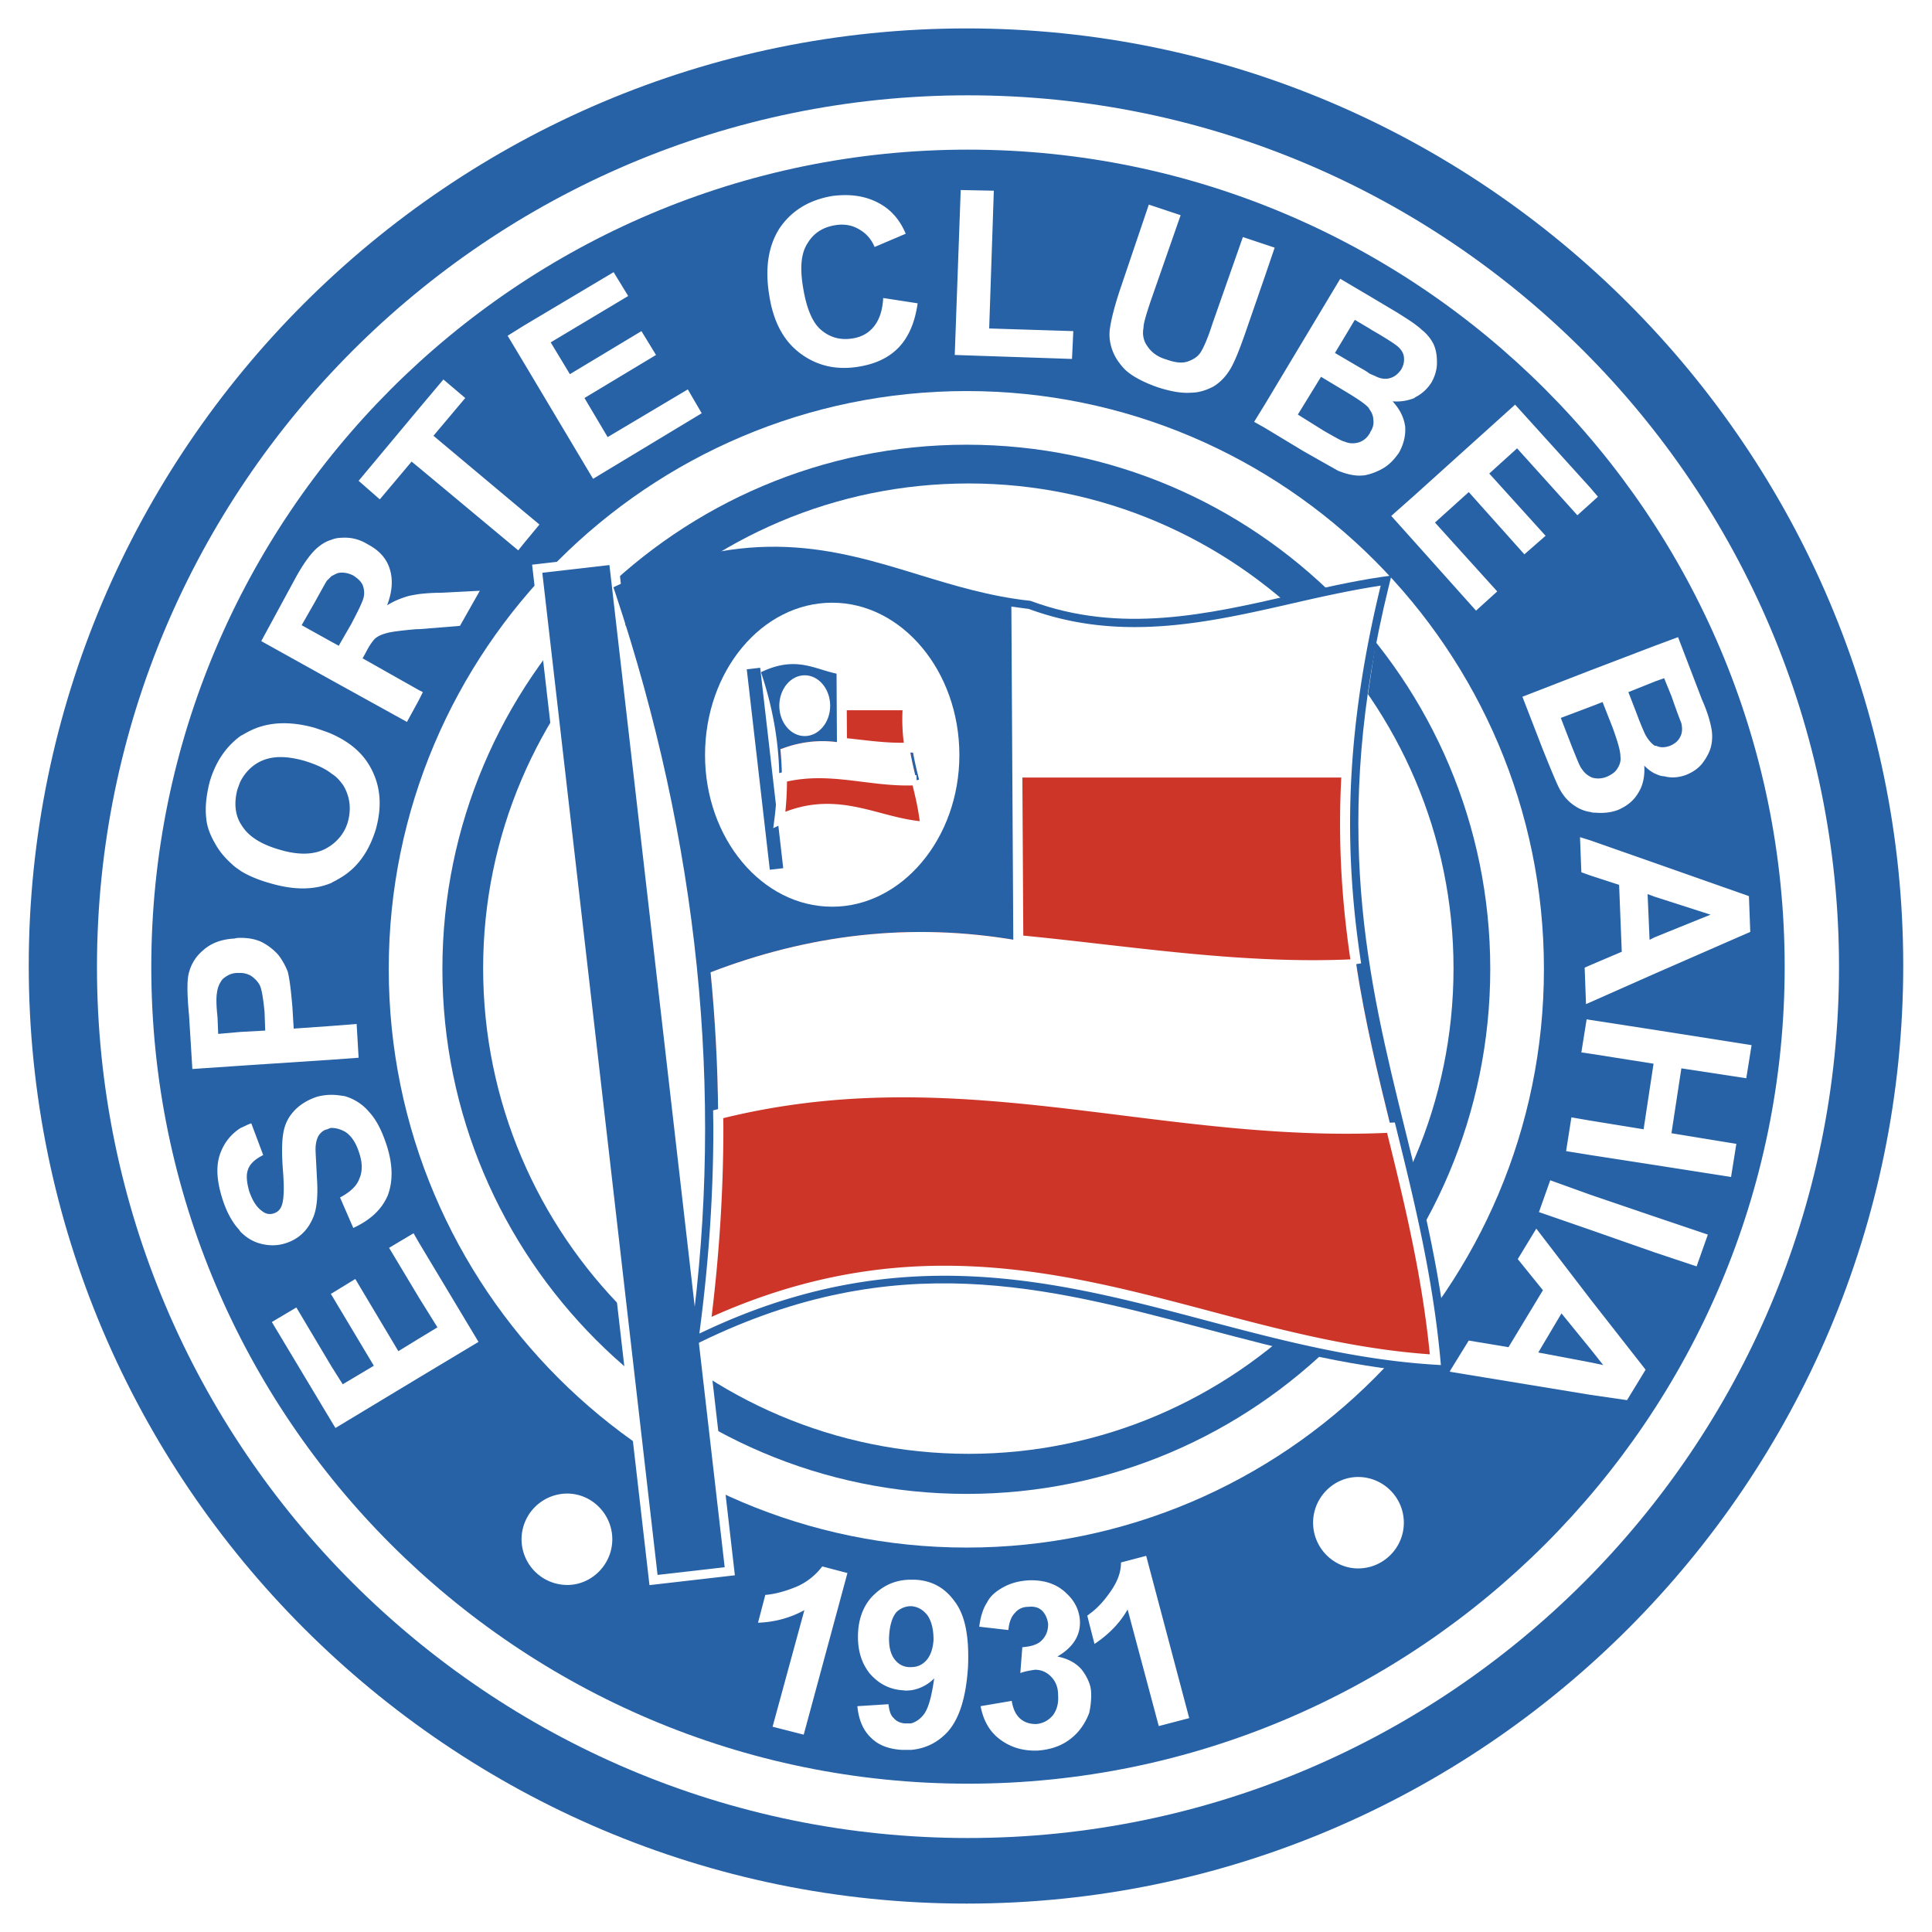
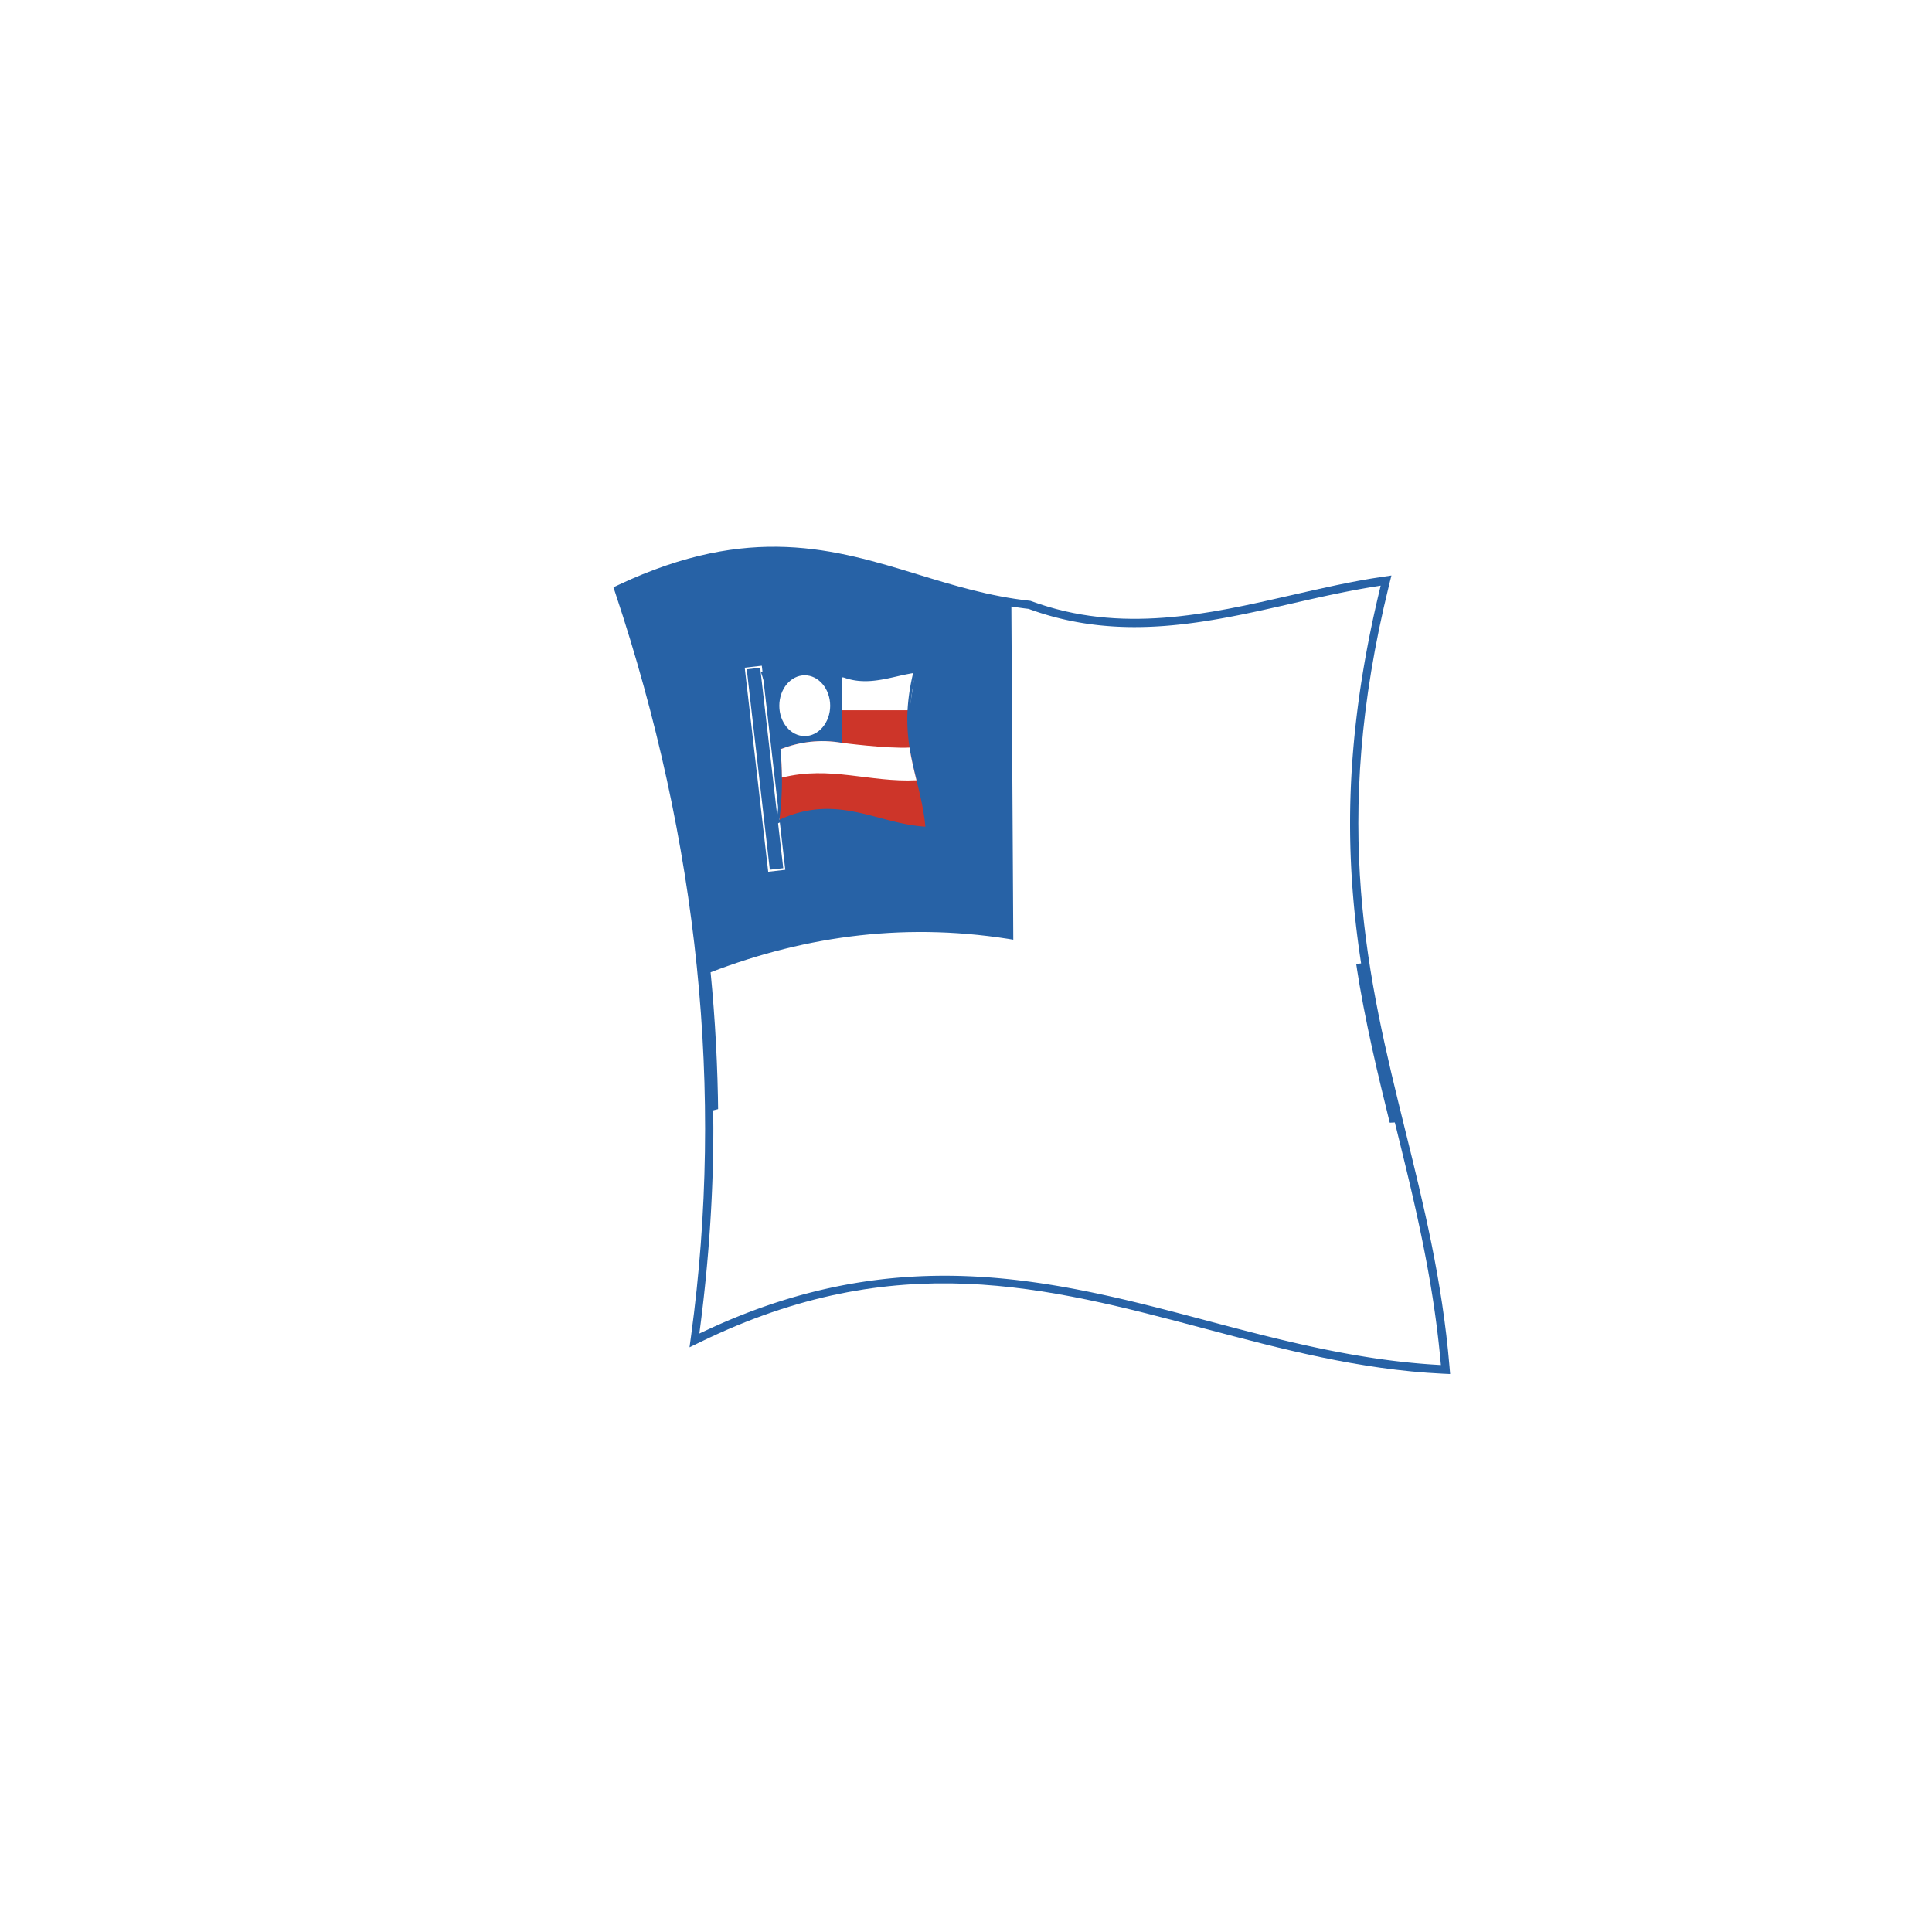
<svg xmlns="http://www.w3.org/2000/svg" width="2500" height="2500" viewBox="0 0 192.756 192.756">
  <path fill-rule="evenodd" clip-rule="evenodd" fill="#fff" d="M0 0h192.756v192.756H0V0z" />
-   <path d="M96.444 189.922c51.481 0 93.442-42.031 93.442-93.577 0-51.48-41.961-93.51-93.442-93.51-51.546 0-93.576 42.03-93.576 93.51.001 51.546 42.03 93.577 93.576 93.577z" fill-rule="evenodd" clip-rule="evenodd" fill="#2762a6" />
  <path d="M9.675 96.477c0 47.918 38.984 86.902 86.901 86.902s86.902-38.984 86.902-86.902c0-47.954-38.984-86.967-86.902-86.967S9.675 48.523 9.675 96.477zm5.419 0c0-44.966 36.553-81.548 81.482-81.548s81.482 36.583 81.482 81.548c0 44.93-36.553 81.482-81.482 81.482s-81.482-36.553-81.482-81.482z" fill-rule="evenodd" clip-rule="evenodd" fill="#fff" />
  <path d="M96.643 145.049c-26.698 0-48.44-21.742-48.44-48.439 0-26.632 21.742-48.375 48.44-48.375 26.566 0 48.375 21.742 48.375 48.375 0 26.697-21.809 48.439-48.375 48.439z" fill-rule="evenodd" clip-rule="evenodd" fill="#fff" />
  <path d="M38.786 96.676c0 31.828 25.865 57.725 57.659 57.725 31.757 0 57.593-25.896 57.593-57.725 0-31.794-25.836-57.66-57.593-57.66-31.794 0-57.659 25.866-57.659 57.66zm5.352 0c0-28.842 23.464-52.307 52.306-52.307 28.806 0 52.239 23.464 52.239 52.307 0 28.877-23.434 52.371-52.239 52.371-28.841 0-52.306-23.494-52.306-52.371z" fill-rule="evenodd" clip-rule="evenodd" fill="#fff" />
-   <path d="M62.014 58.941c18.372-8.657 27.227.198 40.642 1.652 12.357 4.56 24.055-.727 35.289-2.379-8.855 35.884 3.832 52.142 6.014 78.179-24.848-1.191-44.871-17.447-74.345-3.107 3.371-24.848.529-49.96-7.6-74.345z" fill-rule="evenodd" clip-rule="evenodd" fill="#cd3529" />
  <path d="M101.137 60.064v17.513h34.1l2.908-19.43c-14.342 3.371-25.84 5.552-37.008 1.917zM174.227 107.578l.529-3.303-9.651-1.521-6.408-.99-.398-.067-.528 3.305.926.131 6.278.992-.993 6.543-5.285-.859-1.918-.33-.529 3.369 2.447.396 6.408.992 7.602 1.19.527-3.303-6.474-1.059.99-6.476 6.477.99zM158.697 119.209l-4.031-1.453-1.125 3.174 5.156 1.783 6.408 2.246 4.165 1.389 1.123-3.172-5.288-1.785-6.408-2.182zM158.697 83.855l-1.059-.331.133 3.503.926.331 2.842.925.264 6.674-3.105 1.323-.596.264.133 3.635.463-.199 6.408-2.842 9.518-4.162-.133-3.569-9.385-3.304-6.409-2.248zm11.961 7.401l-5.553 2.247-.527.264-.197-4.56.725.265 5.552 1.784zM153.277 122.58l-1.85 3.041 2.51 3.105-3.436 5.684-3.965-.662-1.916 3.107 14.076 2.312 3.633.527 1.852-3.039-5.484-7.004-5.42-7.071zm6.676 13.613l-1.256-.264-5.223-.99 2.314-3.9 2.908 3.568 1.257 1.586zM149.379 59.007l-6.213-6.873 3.371-3.04 5.551 6.212 2.115-1.85-5.619-6.212 2.777-2.512 6.014 6.675 1.322-1.19.727-.66-.727-.859-7.535-8.327-10.045 9.053-2.312 2.049 2.312 2.577 6.147 6.873 2.115-1.916zM151.891 69.514l2.047 5.287c.795 1.982 1.322 3.238 1.586 3.767.396.793.926 1.388 1.521 1.785.463.33 1.057.595 1.652.661.131.066.33.066.461.066.795.066 1.521 0 2.248-.264.924-.396 1.586-.925 2.049-1.718.463-.727.66-1.653.594-2.709.332.33.66.595 1.057.793.332.132.596.264.926.264.729.199 1.455.133 2.182-.131.66-.264 1.254-.661 1.652-1.19.396-.528.727-1.123.859-1.718a4.405 4.405 0 0 0 0-1.851c-.133-.661-.396-1.586-.926-2.775l-2.379-6.212-2.314.859-6.408 2.445-6.807 2.641zm13.214-1.52l.926-.33.729 1.784c.527 1.52.857 2.379.99 2.709.133.595.066 1.057-.133 1.388-.197.396-.527.661-.99.859-.529.198-.992.198-1.389 0h-.133c-.33-.199-.658-.595-.924-1.058-.133-.265-.463-.992-.926-2.247l-.793-2.048 2.643-1.057zm-5.218 2.049l.99 2.511c.529 1.454.793 2.379.793 2.908.066.462-.066.859-.33 1.255-.199.331-.596.595-1.059.793-.527.198-.99.198-1.453.067-.066 0-.066-.067-.131-.067-.398-.198-.662-.462-.926-.859-.197-.264-.463-.991-.926-2.115l-1.123-2.908 2.975-1.123 1.19-.462zM139.598 45.129c.463-.859.66-1.718.596-2.577-.133-.925-.529-1.718-1.256-2.512a4.742 4.742 0 0 0 2.18-.33l.066-.066a4.063 4.063 0 0 0 1.652-1.52c.33-.595.529-1.255.529-1.917 0-.66-.066-1.256-.33-1.851a4.162 4.162 0 0 0-1.191-1.454c-.197-.198-.461-.396-.727-.595-.463-.331-.99-.661-1.719-1.124l-2.773-1.652-2.908-1.718-7.533 12.556-1.059 1.718 1.059.595 3.832 2.313c1.852 1.057 3.039 1.718 3.502 1.982.859.331 1.652.529 2.379.463.266 0 .463-.066.729-.132a6.318 6.318 0 0 0 1.387-.595c.661-.394 1.188-.989 1.585-1.584zm-2.909-1.983c0 .066 0 .066-.064.132a1.887 1.887 0 0 1-1.059.859c-.463.132-.926.132-1.387-.066-.332-.066-.992-.463-2.049-1.058l-2.645-1.652 2.314-3.767 2.312 1.388c1.32.793 2.115 1.322 2.445 1.718 0 .066.066.066.066.132.264.33.395.727.395 1.058.069.463-.064.86-.328 1.256zm.53-5.617c-.133-.066-.33-.132-.594-.264-.332-.265-.859-.529-1.521-.925l-1.916-1.124 1.982-3.304 1.455.859.197.132c1.389.793 2.182 1.322 2.445 1.52.463.331.727.727.793 1.124.066.462 0 .858-.264 1.321-.332.462-.662.727-1.123.859-.462.133-.925.066-1.454-.198zM127.174 24.709l-.99-.331-2.182-.727-3.041 8.657c-.396 1.256-.791 2.181-1.057 2.643-.264.529-.727.859-1.256 1.058-.594.265-1.32.198-2.246-.132-.926-.265-1.52-.727-1.916-1.322-.398-.529-.529-1.19-.398-1.851 0-.462.266-1.321.729-2.709l2.975-8.525-3.174-1.057-2.842 8.393c-.596 1.784-.924 3.106-1.057 4.097-.066.661 0 1.322.266 2.048.264.727.725 1.388 1.32 1.983.66.595 1.719 1.189 3.238 1.718 1.256.396 2.312.595 3.238.529.859 0 1.586-.264 2.246-.595.662-.396 1.189-.925 1.652-1.652s.992-2.049 1.652-3.965l1.852-5.353.991-2.907zM60.626 43.609l-2.313-3.899 7.138-4.295-1.454-2.379-7.137 4.295-1.917-3.172 7.732-4.626-1.454-2.379-8.988 5.353-1.586.991 1.586 2.643 6.939 11.631L70.01 41.23l-1.387-2.379-7.997 4.758zM87.193 32.573c-.529.661-1.256 1.058-2.115 1.189-1.189.198-2.247-.066-3.172-.859-.859-.727-1.454-2.181-1.784-4.229-.33-1.983-.199-3.437.462-4.428.595-.991 1.52-1.586 2.776-1.784.859-.132 1.652 0 2.313.396.727.397 1.255.991 1.586 1.784l3.105-1.322c-.528-1.255-1.255-2.114-2.114-2.709-1.454-.991-3.172-1.322-5.221-1.057-2.313.396-4.031 1.454-5.221 3.172-1.124 1.718-1.52 3.965-1.058 6.741.396 2.577 1.388 4.493 3.041 5.749 1.651 1.256 3.568 1.718 5.749 1.388 1.784-.264 3.172-.925 4.163-1.982s1.586-2.511 1.851-4.361l-3.437-.529c-.065 1.255-.396 2.18-.924 2.841zM99.154 19.026l-3.304-.067-.595 16.456 11.698.396.131-2.775-8.393-.265.463-13.745zM43.246 43.477l3.172-3.767-2.181-1.85-2.445 2.907-6.013 7.204 2.114 1.85 3.172-3.767.727.595 9.913 8.261.528-.661 1.587-1.916-1.587-1.323-8.987-7.533zM41.792 59.271c-.396.066-.792.132-1.057.198-.661.198-1.388.463-2.115.926.529-1.388.595-2.578.265-3.635-.331-1.058-1.058-1.851-2.181-2.445-.859-.529-1.718-.727-2.643-.661a2.64 2.64 0 0 0-.992.199c-.462.132-.925.396-1.321.727-.661.529-1.454 1.586-2.313 3.172l-3.37 6.212 7.004 3.899 7.534 4.163 1.189-2.181.397-.793-.397-.198-5.617-3.172.33-.595c.331-.66.661-1.123.925-1.388.331-.265.661-.396 1.124-.528.462-.133 1.454-.265 2.974-.397h.264l4.098-.331 1.982-3.502-3.833.198c-.925 0-1.652.066-2.247.132zm-5.485.198c-.066.463-.528 1.388-1.255 2.776l-1.255 2.181-.728-.397-2.974-1.652 1.322-2.313c.661-1.19 1.057-1.917 1.189-2.115l.462-.463c.265-.132.463-.264.728-.33.462-.066.925 0 1.453.264.397.265.728.529.926.926.132.33.199.727.132 1.123zM41.264 123.043l-2.445 1.453 2.973 4.957 1.851 2.975-1.851 1.123-2.048 1.256-4.296-7.203-2.379 1.453h-.066l.066.132 4.229 7.071-3.105 1.849-1.124-1.783-3.502-5.881-2.445 1.453 5.947 9.914.397.659 8.326-5.022 5.948-3.568-5.948-9.912-.528-.926zM33.069 105.729l2.71-.199-.198-3.369-2.512.199-3.767.264-.132-2.182c-.132-1.52-.264-2.709-.462-3.502a6.92 6.92 0 0 0-.925-1.652 5.705 5.705 0 0 0-1.718-1.322c-.595-.264-1.256-.396-2.049-.396-.199 0-.397 0-.595.066-1.322.066-2.379.463-3.172 1.189-.793.661-1.255 1.52-1.453 2.445-.133.662-.133 1.982.065 4.031l.33 5.354 4.825-.33 9.053-.596zm-11.3-2.577l-.066-1.654c-.132-1.189-.132-1.98-.066-2.379.066-.594.265-1.057.595-1.453.396-.33.859-.594 1.454-.594h.331c.396 0 .727.131.991.264.396.264.727.596.925.992.198.461.33 1.32.462 2.643l.066 1.85-2.445.133-2.247.198zM28.509 124.033c1.255-.396 2.181-1.254 2.709-2.51.396-.859.529-2.248.396-4.098-.066-1.453-.132-2.379-.132-2.775 0-.594.132-1.057.33-1.387.199-.266.463-.529.859-.596.132-.066.265-.133.396-.133.463 0 .925.133 1.388.396.595.396 1.057 1.059 1.387 2.115.331.992.331 1.85 0 2.576-.264.729-.925 1.322-1.916 1.852l1.321 3.039c1.719-.793 2.842-1.85 3.437-3.238.529-1.387.529-3.105-.132-5.088-.462-1.387-.991-2.445-1.718-3.238a4.941 4.941 0 0 0-2.445-1.586c-.463-.066-.859-.131-1.322-.131-.462 0-.991.064-1.454.197-.991.33-1.784.859-2.313 1.453-.595.662-.925 1.389-1.057 2.312-.132.861-.132 2.115 0 3.768.132 1.719.066 2.775-.132 3.305-.132.396-.396.662-.793.793s-.793.066-1.124-.197c-.594-.398-.992-1.059-1.322-1.982-.265-.926-.331-1.654-.132-2.182.198-.596.727-1.059 1.52-1.455l-1.189-3.17c-.396.131-.727.328-1.057.461a4.896 4.896 0 0 0-1.917 2.246c-.595 1.322-.529 2.908.132 4.957.396 1.191.926 2.182 1.586 2.908.066.066.133.199.199.264.594.594 1.255.992 2.049 1.189.794.201 1.653.201 2.446-.065zM21.438 84.12c.463.858 1.058 1.52 1.719 2.114.264.264.595.462.859.661.859.528 1.85.925 3.04 1.255 2.313.661 4.295.661 6.013-.065.198-.132.397-.198.595-.331 1.851-.991 3.106-2.643 3.833-5.023.661-2.378.462-4.427-.595-6.277-.793-1.388-2.049-2.445-3.833-3.239-.462-.198-1.057-.396-1.652-.595-2.577-.727-4.824-.595-6.674.397-.265.132-.463.264-.727.396-1.454 1.057-2.511 2.577-3.106 4.626-.33 1.322-.462 2.511-.33 3.634.065.794.396 1.653.858 2.447zm2.247-5.354c.132-.331.198-.595.331-.859.462-.859 1.123-1.52 1.917-1.917 1.189-.595 2.643-.595 4.494-.066 1.057.331 1.983.727 2.643 1.256.529.33.859.727 1.189 1.189.661 1.124.793 2.313.463 3.569-.264.991-.859 1.784-1.652 2.379-.198.132-.396.264-.66.397-1.19.594-2.71.594-4.494.065-1.85-.529-3.106-1.321-3.767-2.379-.066-.066-.066-.132-.132-.198-.596-.991-.662-2.181-.332-3.436zM114.354 155.227l-2.512.66c0 1.125-.461 2.115-1.189 3.105-.66.926-1.322 1.586-1.982 2.049-.066.066-.131.133-.197.133l.197.793.527 2.049c1.389-.926 2.512-2.049 3.305-3.438l3.107 11.633 3.039-.793-4.295-16.191zM107.877 166.527c-.596-.662-1.387-1.059-2.379-1.256 1.586-.926 2.312-2.115 2.246-3.568-.066-1.057-.527-1.982-1.32-2.711-.992-.99-2.312-1.387-3.834-1.32-.924.066-1.717.264-2.445.662-.727.395-1.32.857-1.65 1.518-.396.594-.662 1.389-.795 2.445l2.908.332c.066-.729.266-1.322.662-1.719.33-.396.793-.596 1.32-.596.596-.066 1.059.066 1.389.396s.527.793.594 1.322c0 .662-.197 1.189-.66 1.652-.396.396-1.057.594-1.916.66l-.199 2.578c.529-.199 1.059-.266 1.453-.33.596 0 1.125.197 1.586.66.465.461.729 1.057.729 1.85.066.859-.133 1.521-.529 2.049-.463.529-.99.793-1.652.859-.594 0-1.123-.133-1.586-.529s-.727-.99-.859-1.783l-3.105.527c.266 1.389.859 2.512 1.918 3.305 1.055.795 2.312 1.189 3.832 1.123 1.586-.131 2.842-.66 3.898-1.783a6.092 6.092 0 0 0 1.189-1.982 8.156 8.156 0 0 0 .197-1.785c0-.463-.064-.859-.197-1.189a4.81 4.81 0 0 0-.795-1.387zM91.224 157.605h-.331c-1.388 0-2.577.463-3.568 1.387-1.057.926-1.652 2.314-1.718 3.967-.066 1.652.33 2.973 1.189 4.031.925 1.057 2.048 1.584 3.304 1.65.331.066.595 0 .793 0a4.11 4.11 0 0 0 2.313-1.189c-.265 1.852-.595 3.107-1.124 3.701-.33.396-.727.662-1.189.793h-.529c-.462 0-.925-.197-1.189-.527-.331-.266-.463-.793-.529-1.389l-3.106.197c.132 1.389.595 2.445 1.388 3.174.727.727 1.784 1.123 3.106 1.188h.859c1.454-.131 2.644-.725 3.635-1.783 1.189-1.322 1.851-3.436 2.049-6.477.132-2.975-.264-5.154-1.322-6.541-.991-1.389-2.313-2.115-4.031-2.182zm1.123 8.129c-.396.396-.859.594-1.454.594h-.132c-.595 0-1.124-.264-1.52-.793-.396-.527-.595-1.322-.529-2.379.066-1.057.33-1.85.727-2.312a2.046 2.046 0 0 1 1.454-.596h.066c.595.066 1.123.33 1.586.926.396.594.595 1.389.595 2.445-.066.926-.33 1.652-.793 2.115zM79.395 158.334c-1.124.461-2.181.725-3.04.791l-.727 2.775c1.652-.064 3.172-.463 4.625-1.254l-3.172 11.629 3.106.793 4.362-16.125-2.511-.66c-.661.86-1.52 1.586-2.643 2.051zM135.5 156.482c2.512 0 4.561-2.049 4.561-4.561s-2.049-4.561-4.561-4.561c-2.445 0-4.492 2.049-4.492 4.561s2.047 4.561 4.492 4.561zM56.595 158.133c2.445 0 4.494-2.049 4.494-4.559 0-2.512-2.048-4.561-4.494-4.561a4.57 4.57 0 0 0-4.56 4.561 4.57 4.57 0 0 0 4.56 4.559zM60.698 55.463l-7.609.875 11.709 101.81 8.52-.98L61.61 55.358l-.912.105z" fill-rule="evenodd" clip-rule="evenodd" fill="#fff" />
  <path d="M144.617 136.338c-.721-8.611-2.609-16.258-4.436-23.654-3.688-14.938-7.5-30.381-1.594-54.312l.236-.955-.975.143c-2.957.435-6 1.132-8.941 1.806-8.395 1.922-17.072 3.909-26.023.607l-.076-.028-.08-.009c-3.977-.431-7.618-1.543-11.138-2.62-8.252-2.523-16.786-5.132-29.858 1.028l-.531.25.186.556c8.309 24.925 10.856 49.839 7.572 74.048l-.166 1.223 1.109-.539c19.51-9.492 34.472-5.523 50.312-1.32 7.586 2.014 15.43 4.096 23.713 4.492l.752.035-.062-.751zm-24.064-5.055c-15.1-4.006-30.714-8.119-50.166.928.833-6.508 1.283-13.061 1.283-19.654 0-.463-.014-.924-.018-1.387-.043-4.707-.291-9.43-.756-14.164 9.674-3.717 19.865-5.062 30.704-3.168l-.193-32.745c.365.052.73.104 1.102.146 9.289 3.397 18.137 1.375 26.695-.584 2.719-.623 5.301-1.19 7.887-1.614-2.064 8.681-2.893 16.275-2.893 23.11 0 5.025.434 9.653 1.107 14.041.883 5.738 2.178 11.064 3.473 16.316.041.164.082.328.121.492 1.758 7.113 3.549 14.477 4.309 22.658-7.856-.48-15.38-2.445-22.655-4.375z" fill-rule="evenodd" clip-rule="evenodd" fill="#2762a6" />
-   <path fill-rule="evenodd" clip-rule="evenodd" fill="#2762a6" d="M54.106 57.145l11.499 99.986 6.697-.77-11.499-99.986-6.697.77z" />
  <path d="M138.777 112.508c-23.305 1.137-43.107-7.385-67.125-1.338.004.463.018.924.018 1.387 0 6.594-.451 13.146-1.283 19.654 19.452-9.047 35.066-4.934 50.166-.928 7.275 1.93 14.799 3.895 22.654 4.375-.76-8.182-2.551-15.545-4.309-22.658a44.06 44.06 0 0 0-.121-.492zm-3.472-16.317c-.674-4.388-1.107-9.016-1.107-14.041 0-6.835.828-14.429 2.893-23.11-2.586.423-5.168.991-7.887 1.614-8.559 1.959-17.406 3.981-26.695.584-.371-.042-.736-.094-1.102-.146l.189 32.707c10.896 1.037 22.289 2.971 33.709 2.392z" fill="none" stroke="#fff" stroke-miterlimit="2.613" />
-   <path d="M138.777 112.508c-1.295-5.252-2.59-10.578-3.473-16.316-11.42.578-33.705-2.354-33.705-2.354-10.838-1.893-21.029-.549-30.704 3.168.465 4.734.713 9.457.756 14.164 24.019-6.047 43.822 2.475 67.126 1.338zM83.029 90.463c-7.005 0-12.688-6.807-12.688-15.133 0-8.393 5.683-15.199 12.688-15.199 6.939 0 12.688 6.807 12.688 15.199 0 8.326-5.749 15.133-12.688 15.133z" fill-rule="evenodd" clip-rule="evenodd" fill="#fff" />
  <path d="M76.086 67.135c3.674-1.731 5.445.039 8.128.33 2.472.912 4.811-.146 7.058-.476-1.771 7.177.767 10.428 1.203 15.636-4.97-.238-8.975-3.489-14.869-.622.674-4.969.105-9.991-1.52-14.868z" fill-rule="evenodd" clip-rule="evenodd" fill="#cd3529" />
  <path d="M83.911 67.36v3.502h6.819l.582-3.886c-2.868.674-5.168 1.11-7.401.384zM75.823 66.439l-1.522.175 2.342 20.363 1.704-.196-2.342-20.363-.182.021z" fill-rule="evenodd" clip-rule="evenodd" fill="#fff" />
  <path d="M92.607 82.614c-.145-1.722-.522-3.251-.887-4.731-.738-2.987-1.5-6.076-.319-10.862l.047-.19-.195.028c-.591.087-1.2.227-1.789.361-1.679.384-3.414.782-5.205.122l-.015-.006-.016-.001c-.796-.086-1.523-.309-2.228-.524-1.65-.505-3.357-1.026-5.971.205l-.106.05.037.111c1.662 4.985 2.171 9.967 1.515 14.81l-.033.245.222-.108c3.902-1.899 6.895-1.105 10.062-.264 1.517.403 3.086.819 4.742.898l.151.007-.012-.151zm-4.813-1.011c-3.021-.801-6.143-1.624-10.034.186.167-1.302.257-2.612.257-3.931 0-.092-.003-.185-.004-.278a31.743 31.743 0 0 0-.151-2.833c1.935-.743 3.973-1.012 6.141-.633l-.039-6.549c.073.011.146.021.221.029 1.857.68 3.627.275 5.338-.117a25.606 25.606 0 0 1 1.578-.323c-.413 1.736-.579 3.255-.579 4.622 0 1.005.087 1.931.222 2.808.176 1.148.436 2.213.695 3.263l.024.099c.351 1.422.709 2.895.862 4.532-1.572-.096-3.076-.488-4.531-.875z" fill-rule="evenodd" clip-rule="evenodd" fill="#2762a6" />
  <path fill-rule="evenodd" clip-rule="evenodd" fill="#2762a6" d="M74.504 66.776l2.3 19.997 1.34-.154-2.301-19.997-1.339.154z" />
-   <path d="M91.439 77.848c-4.661.228-8.622-1.477-13.426-.268.001.093.004.186.004.278 0 1.318-.09 2.629-.257 3.931 3.891-1.81 7.013-.987 10.034-.186 1.455.387 2.959.779 4.531.875-.152-1.637-.511-3.109-.862-4.532l-.024-.098zm-.695-3.263a18.29 18.29 0 0 1-.222-2.808c0-1.367.166-2.886.579-4.622-.517.084-1.034.198-1.578.323-1.711.392-3.481.796-5.338.117-.075-.008-.147-.019-.221-.029l.038 6.542c2.18.206 4.458.593 6.742.477z" fill="none" stroke="#fff" stroke-miterlimit="2.613" />
  <path d="M91.439 77.848c-.259-1.05-.519-2.115-.695-3.263-2.284.116-6.741-.471-6.741-.471-2.167-.378-4.206-.11-6.141.633.093.947.143 1.892.151 2.833 4.804-1.209 8.765.496 13.426.268zM80.289 73.439c-1.4 0-2.537-1.361-2.537-3.026 0-1.679 1.137-3.04 2.537-3.04 1.388 0 2.538 1.361 2.538 3.04 0 1.665-1.15 3.026-2.538 3.026z" fill-rule="evenodd" clip-rule="evenodd" fill="#fff" />
</svg>